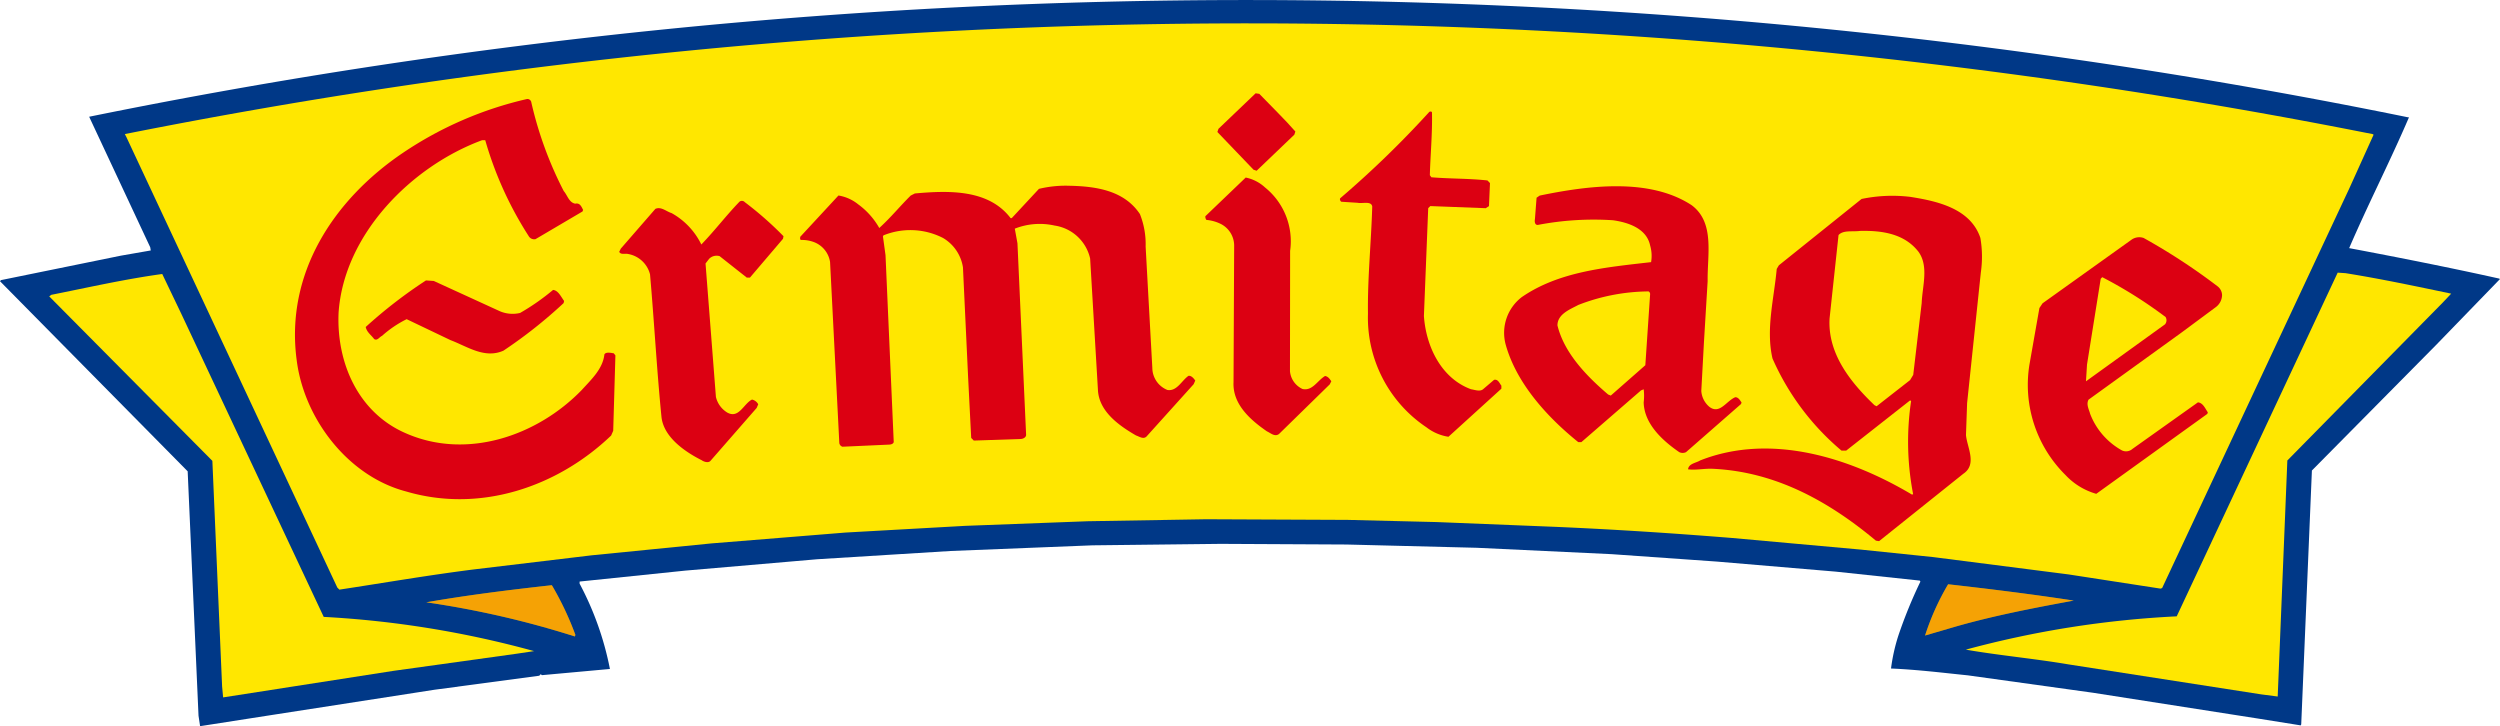
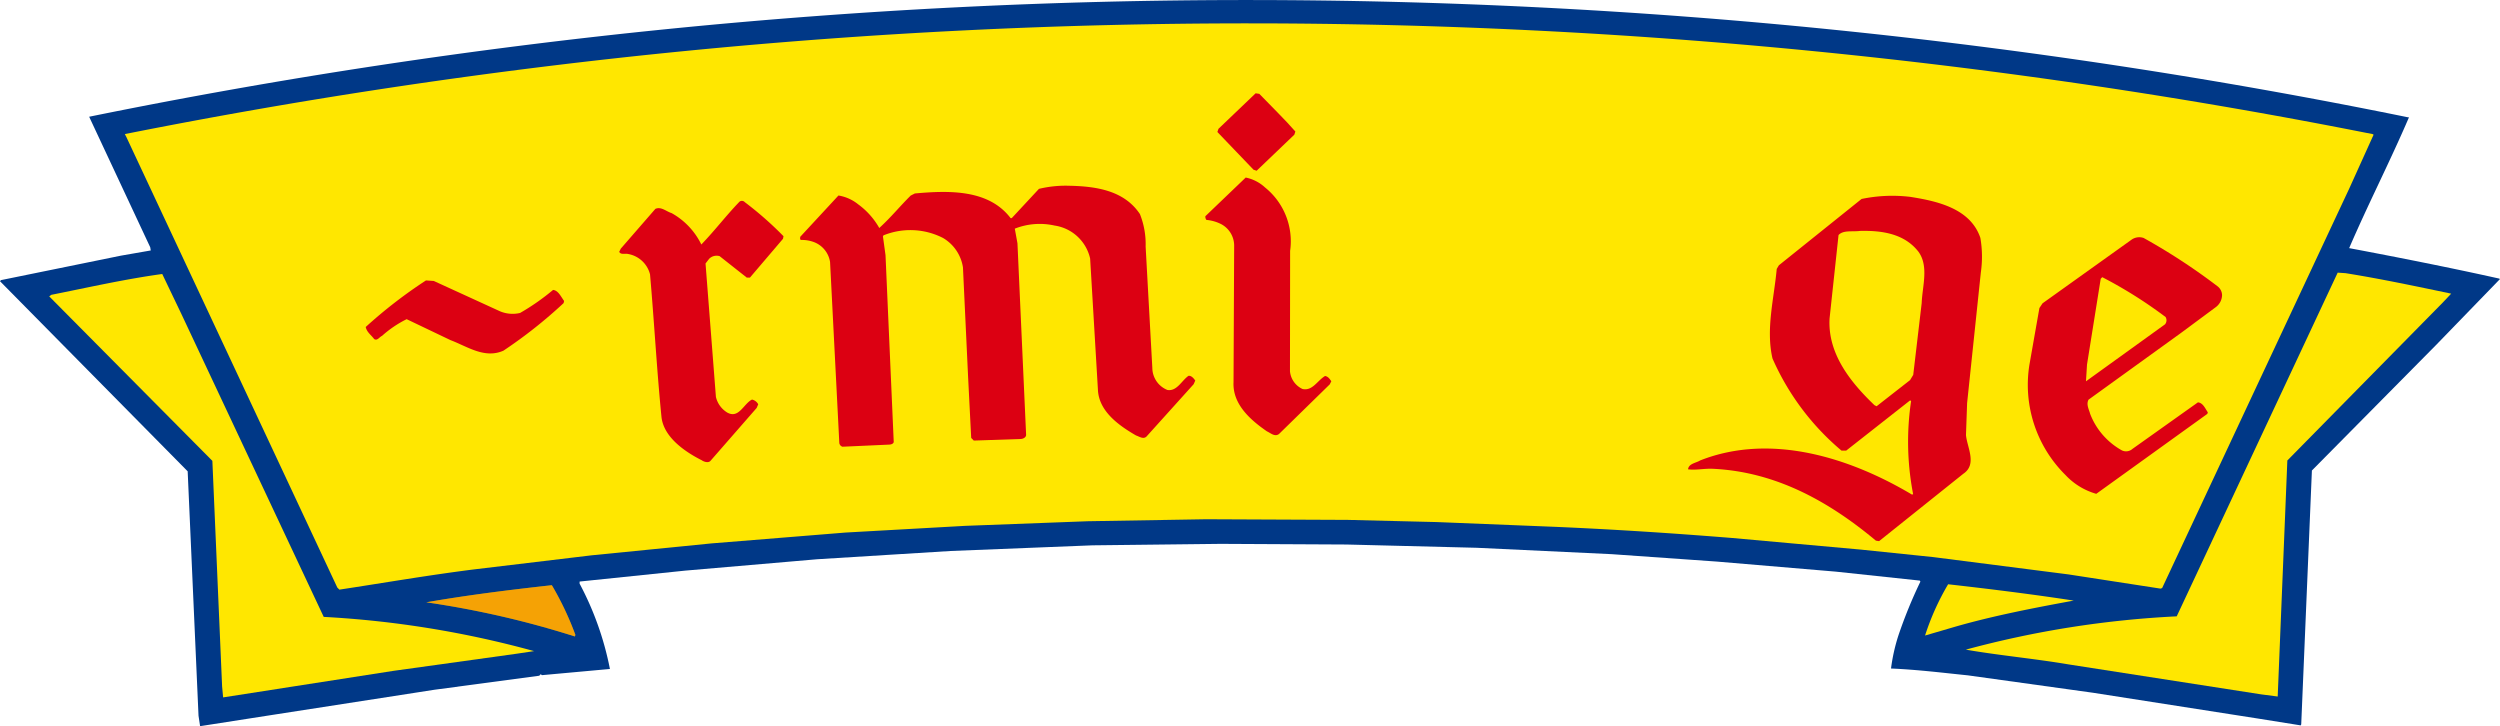
<svg xmlns="http://www.w3.org/2000/svg" width="207.449" height="60.256" viewBox="0 0 207.449 60.256">
  <g id="Logo_Ermitag" data-name="Logo Ermitag" transform="translate(0 0)">
    <path id="Tracé_70" data-name="Tracé 70" d="M269.392,212.9a481.59,481.59,0,0,0-192.378-.039l.129.279,4.939,10.556.042.261-2.472.431L69.7,226.417l-.088.089,15.576,15.777.9,20.282.131.866,6.077-.947,13.377-2.076,8.687-1.162.13-.131.089.084c1.868-.169,3.778-.344,5.647-.514a25.345,25.345,0,0,0-2.516-7.08v-.174l8.772-.908,10.947-.943,11.077-.686,11.766-.469,10.639-.122,10.427.054,10.81.271,11.2.53,8.727.615,9.861.834,6.987.745.045.087a39.191,39.191,0,0,0-1.827,4.474,15.334,15.334,0,0,0-.611,2.734c2.17.091,4.255.35,6.385.568l10.374,1.443,13.682,2.139,3.558.569.041-.088.886-21.062,10.3-10.411,5.3-5.469-.043-.043c-4.126-.917-8.295-1.743-12.464-2.53,1.568-3.646,3.4-7.208,4.961-10.852Z" transform="translate(-69.615 -203.174)" fill="#003887" />
    <path id="Tracé_71" data-name="Tracé 71" d="M649.075,295.43l-.8,19.586-1.345-.175-16.019-2.492c-2.823-.478-5.737-.741-8.516-1.223a82.174,82.174,0,0,1,17.5-2.763l13.357-28.52.649.043c3,.482,5.863,1.093,8.769,1.7l-.694.735Z" transform="translate(-459.272 -257.219)" fill="#ffe700" />
    <path id="Tracé_72" data-name="Tracé 72" d="M613.449,370.981l-2.523.738a21.046,21.046,0,0,1,1.914-4.254c3.477.392,7,.83,10.423,1.355C619.961,369.427,616.619,370.072,613.449,370.981Z" transform="translate(-451.186 -318.983)" fill="#ffe700" />
    <path id="Tracé_73" data-name="Tracé 73" d="M201.811,371.981a77.042,77.042,0,0,0-12.33-2.835c3.432-.6,6.948-1.035,10.42-1.42a25.347,25.347,0,0,1,1.953,4.123Z" transform="translate(-154.109 -319.167)" fill="#ffe700" />
-     <path id="Tracé_74" data-name="Tracé 74" d="M613.449,370.981l-2.523.738a21.046,21.046,0,0,1,1.914-4.254c3.477.392,7,.83,10.423,1.355C619.961,369.427,616.619,370.072,613.449,370.981Z" transform="translate(-451.186 -318.983)" fill="#dc0012" opacity="0.3" />
    <path id="Tracé_75" data-name="Tracé 75" d="M201.811,371.981a77.042,77.042,0,0,0-12.33-2.835c3.432-.6,6.948-1.035,10.42-1.42a25.347,25.347,0,0,1,1.953,4.123Z" transform="translate(-154.109 -319.167)" fill="#dc0012" opacity="0.3" />
    <path id="Tracé_76" data-name="Tracé 76" d="M112,313.152l-14.115,2.2-.084-.91-.808-18.718L83.455,282.076l.171-.129c3.044-.606,6.083-1.3,9.207-1.729l1.6,3.342,11.8,25.111a82.362,82.362,0,0,1,17.456,2.84l-1.438.215Z" transform="translate(-79.371 -257.482)" fill="#ffe700" />
    <path id="Tracé_77" data-name="Tracé 77" d="M291.29,218.947a477.893,477.893,0,0,0-186.57-.013l.118.228,17.512,37.4.174.174c3.691-.561,7.424-1.208,11.2-1.683l9.729-1.165,9.945-.989,11.12-.9,9.946-.557,10.16-.382,9.814-.165,11.768.053,7.382.181,9.945.4c4.952.218,9.685.527,14.591.923l10.678.964,5.955.616L266,255.472l7.639,1.179.135-.045,15.531-33.162,2.006-4.435Z" transform="translate(-94.361 -207.808)" fill="#ffe700" />
    <path id="Tracé_78" data-name="Tracé 78" d="M655.575,273.941a51.054,51.054,0,0,0-6.12-4,1.112,1.112,0,0,0-1.043.173l-7.343,5.249-.262.392-.825,4.686a10.514,10.514,0,0,0,2.985,9.166,5.6,5.6,0,0,0,2.558,1.566l9.216-6.634.041-.131c-.214-.3-.391-.782-.82-.826l-5.433,3.862a.8.8,0,0,1-.869.128,5.874,5.874,0,0,1-2.645-3.04c-.084-.346-.348-.781-.129-1.174l7.691-5.552,2.869-2.126a1.278,1.278,0,0,0,.518-1A.952.952,0,0,0,655.575,273.941Zm-4.347,3.168-6.556,4.726.085-1.388,1.138-7.122.127-.131a36.994,36.994,0,0,1,5.253,3.306A.518.518,0,0,1,651.228,277.109Z" transform="translate(-471.578 -250.195)" fill="#dc0012" />
    <path id="Tracé_79" data-name="Tracé 79" d="M568.592,264.626a9.091,9.091,0,0,0-.041-2.864c-.823-2.433-3.557-3.045-5.815-3.4a12.523,12.523,0,0,0-4.041.173l-6.864,5.507-.177.3c-.218,2.43-.915,5-.351,7.43a21.024,21.024,0,0,0,5.727,7.646h.387l5.3-4.165.089.043a22.888,22.888,0,0,0,.166,7.732l-.089.042c-5.035-3-11.633-5.178-17.579-2.838-.354.219-.96.261-1.006.738.7.088,1.346-.087,2.128-.041,5.169.263,9.553,2.7,13.458,5.96l.263.042,6.994-5.595c1.169-.782.3-2.212.218-3.212l.093-2.649Zm-4.91,2.559-.7,5.946-.263.436-2.779,2.17-.176-.09c-1.952-1.867-3.9-4.256-3.724-7.207l.743-6.909c.391-.434,1.17-.256,1.782-.344,1.822-.042,3.688.221,4.86,1.741C564.29,264.144,563.729,265.8,563.683,267.185Z" transform="translate(-404.222 -242.026)" fill="#dc0012" />
-     <path id="Tracé_80" data-name="Tracé 80" d="M511.788,273.048c-.742.3-1.3,1.475-2.17.782a1.888,1.888,0,0,1-.651-1.3l.222-4.082.305-5.04c-.038-2.169.615-4.86-1.336-6.3-3.516-2.3-8.642-1.612-12.6-.792l-.26.177-.136,1.778c-.043.216,0,.52.264.476a24.6,24.6,0,0,1,6.212-.384c1.214.172,2.778.653,3.08,2.083a3.062,3.062,0,0,1,.083,1.393c-3.776.435-7.645.775-10.729,2.9a3.732,3.732,0,0,0-1.346,3.908c.868,3.172,3.379,5.994,6.03,8.126h.261l4.949-4.292.22-.09a4.425,4.425,0,0,1,0,1.084c.041,1.782,1.557,3.172,2.952,4.131a.647.647,0,0,0,.562,0l4.563-3.992.044-.129C512.178,273.307,512.051,273.048,511.788,273.048Zm-7.465-2.655-2.867,2.519-.219-.089c-1.782-1.52-3.644-3.434-4.206-5.734,0-.956,1.083-1.344,1.736-1.7a16.359,16.359,0,0,1,5.826-1.121.252.252,0,0,1,.128.218Z" transform="translate(-367.794 -240.087)" fill="#dc0012" />
-     <path id="Tracé_81" data-name="Tracé 81" d="M455.4,261.5a3.964,3.964,0,0,1-1.82-.781,10.946,10.946,0,0,1-4.859-9.428c-.041-2.955.268-5.907.355-8.9-.082-.48-.822-.219-1.216-.307l-1.346-.086c-.084-.044-.169-.216-.084-.3a82.367,82.367,0,0,0,7.385-7.16c.086-.043.178-.043.218.042.041,1.741-.132,3.521-.177,5.214l.125.173c1.569.131,3.086.092,4.653.263l.212.217-.084,1.914-.267.172-4.6-.176-.175.172-.357,8.946c.173,2.519,1.426,5.168,3.908,6.081.3.044.737.22,1,0l.913-.78c.349-.087.477.348.607.477v.256Z" transform="translate(-335.208 -225.257)" fill="#dc0012" />
    <path id="Tracé_82" data-name="Tracé 82" d="M414.652,274.38c-.351.262-.7-.088-1-.22-1.387-.956-2.861-2.26-2.772-4.082l.052-11.291a2.02,2.02,0,0,0-1.171-1.868,3.368,3.368,0,0,0-1.132-.305.419.419,0,0,1-.086-.307l3.348-3.208a3.349,3.349,0,0,1,1.608.827,5.726,5.726,0,0,1,2.077,5.254l-.013,9.991a1.8,1.8,0,0,0,1.046,1.476c.824.176,1.218-.693,1.866-1.082.263.043.391.26.519.437l-.128.256Z" transform="translate(-308.522 -238.366)" fill="#dc0012" />
    <path id="Tracé_83" data-name="Tracé 83" d="M415.19,235.839l-.258-.086-3-3.13.091-.263,3.083-2.947.305.043c1,1.043,2.168,2.172,2.993,3.129l-.084.258Z" transform="translate(-310.915 -221.671)" fill="#dc0012" />
    <path id="Tracé_84" data-name="Tracé 84" d="M323.344,276.219c-.264.261-.606,0-.87-.085-1.432-.827-3.079-2-3.163-3.781l-.647-10.9a3.553,3.553,0,0,0-2.952-2.738,5.637,5.637,0,0,0-3.3.258l.221,1.215.718,15.893c0,.218-.26.35-.474.346l-3.867.131-.216-.22-.256-5.039-.428-9.119a3.44,3.44,0,0,0-1.647-2.431,5.949,5.949,0,0,0-4.947-.221l-.045.083.214,1.563.682,15.506c-.043.171-.26.215-.435.215l-3.819.173a.376.376,0,0,1-.262-.305l-.768-15.026a2.109,2.109,0,0,0-1.348-1.653,2.877,2.877,0,0,0-1.082-.173c-.089-.09-.045-.175-.045-.261l3.173-3.428a3.5,3.5,0,0,1,1.647.741,6.21,6.21,0,0,1,1.739,1.955c1-.913,1.649-1.739,2.61-2.693l.344-.173c2.867-.256,6.126-.342,7.946,2.05h.089l2.261-2.432a9.47,9.47,0,0,1,2.519-.257c2.255.045,4.559.4,5.859,2.349a6.747,6.747,0,0,1,.474,2.7l.556,10.073a1.986,1.986,0,0,0,1.253,1.824c.79.129,1.179-.781,1.748-1.173.253-.04.474.263.56.393l-.132.3Z" transform="translate(-228.205 -239.999)" fill="#dc0012" />
    <path id="Tracé_85" data-name="Tracé 85" d="M254.572,266.035l-.257,0-2.256-1.781a.87.87,0,0,0-.87.219l-.3.39.862,11.074a2.065,2.065,0,0,0,.95,1.3c.959.523,1.348-.737,2.043-1.083a.768.768,0,0,1,.517.392l-.127.3-3.824,4.38c-.175.22-.562.089-.738-.038-1.389-.7-3.17-1.915-3.341-3.611-.387-3.906-.6-7.859-.947-11.811a2.285,2.285,0,0,0-1.866-1.7c-.214-.044-.566.088-.692-.173l.129-.261,2.87-3.3c.476-.219.907.217,1.344.347a5.973,5.973,0,0,1,2.471,2.608c1.131-1.172,2.043-2.387,3.172-3.557a.327.327,0,0,1,.436.044,28.622,28.622,0,0,1,3.211,2.824l-.042.216Z" transform="translate(-192.344 -242.998)" fill="#dc0012" />
-     <path id="Tracé_86" data-name="Tracé 86" d="M178.8,258.933c-4.439,4.253-10.863,6.461-17.027,4.636-4.817-1.265-8.464-6.046-9.067-10.911-.95-7.165,3.052-13.289,8.829-17.19a30.62,30.62,0,0,1,10.3-4.463.335.335,0,0,1,.347.3,31.042,31.042,0,0,0,2.687,7.342c.306.349.436.955.956,1.046.389-.091.517.259.65.519l-.048.127-3.906,2.3a.529.529,0,0,1-.567-.264,29.863,29.863,0,0,1-3.6-7.949h-.261c-5.861,2.167-11.471,7.807-11.909,14.321-.179,4.126,1.6,8.165,5.377,9.906,5.165,2.392,11.116.311,14.807-3.505.786-.868,1.741-1.738,1.874-2.952.13-.215.521-.129.781-.084l.132.172-.182,6.253Z" transform="translate(-128.089 -222.792)" fill="#dc0012" />
    <path id="Tracé_87" data-name="Tracé 87" d="M188.883,283.917a39.1,39.1,0,0,1-4.994,3.949c-1.563.693-3-.351-4.387-.873l-3.643-1.741a9.064,9.064,0,0,0-2.047,1.388c-.217.09-.389.435-.65.26-.26-.348-.607-.564-.7-1a39.391,39.391,0,0,1,5-3.863l.648.044,5.512,2.524a2.694,2.694,0,0,0,1.652.13,19.016,19.016,0,0,0,2.735-1.91c.436.045.658.57.915.915Z" transform="translate(-142.115 -258.767)" fill="#dc0012" />
  </g>
</svg>